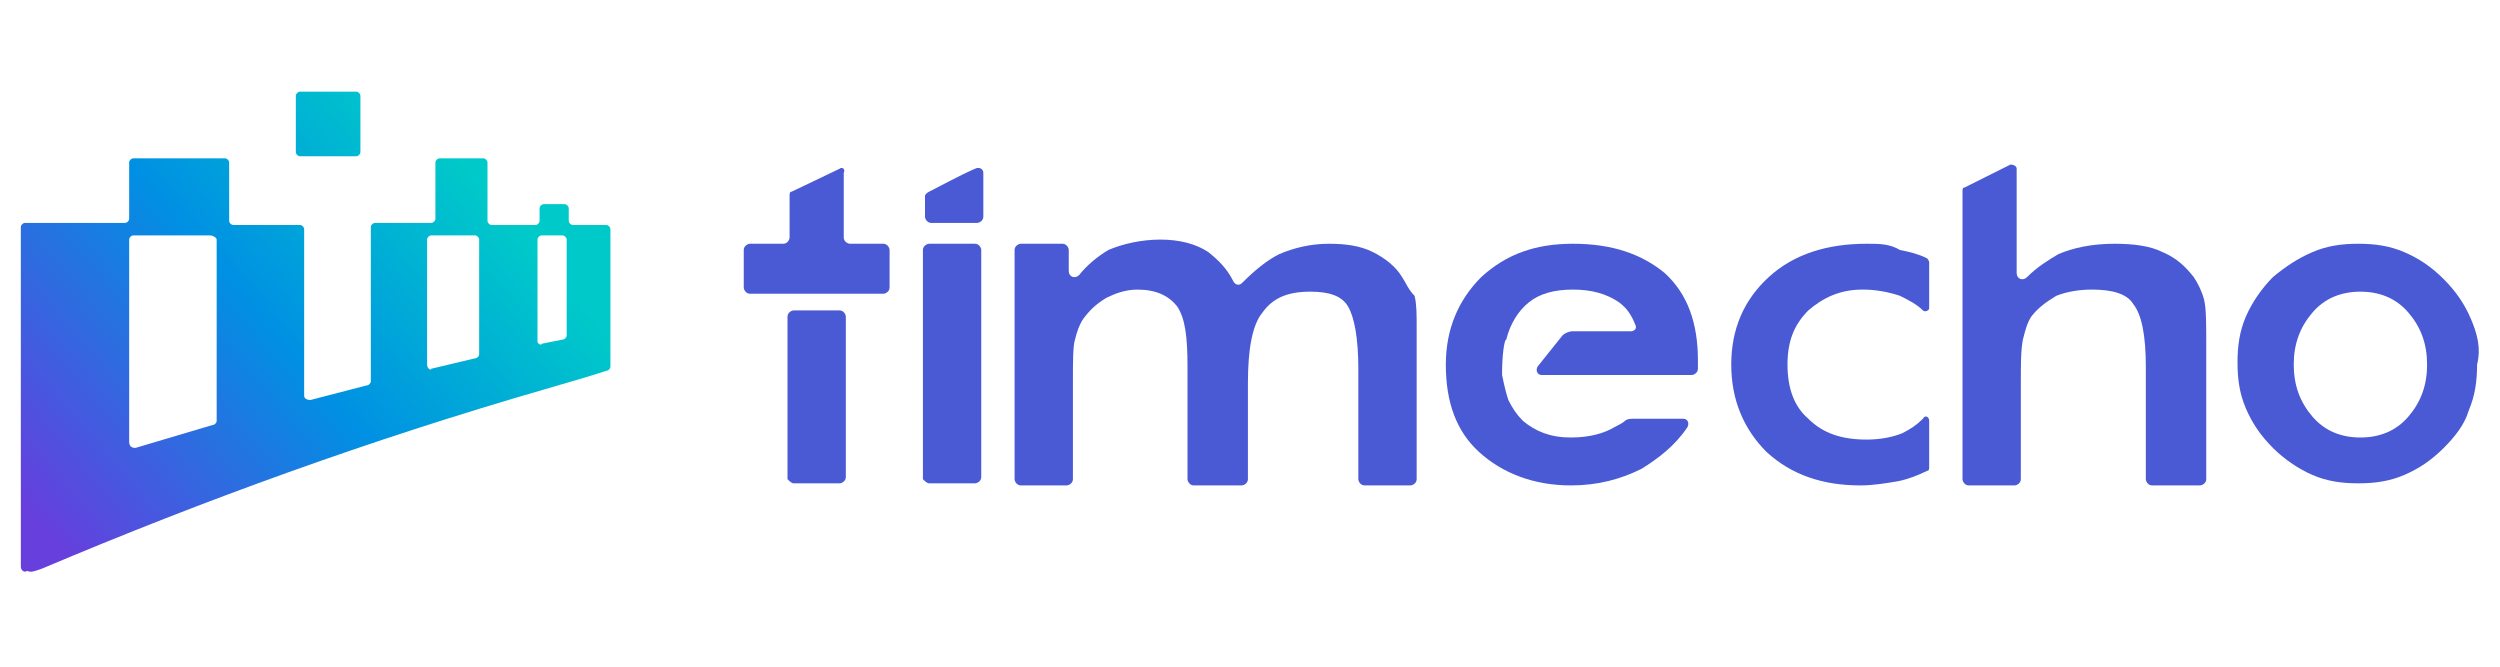
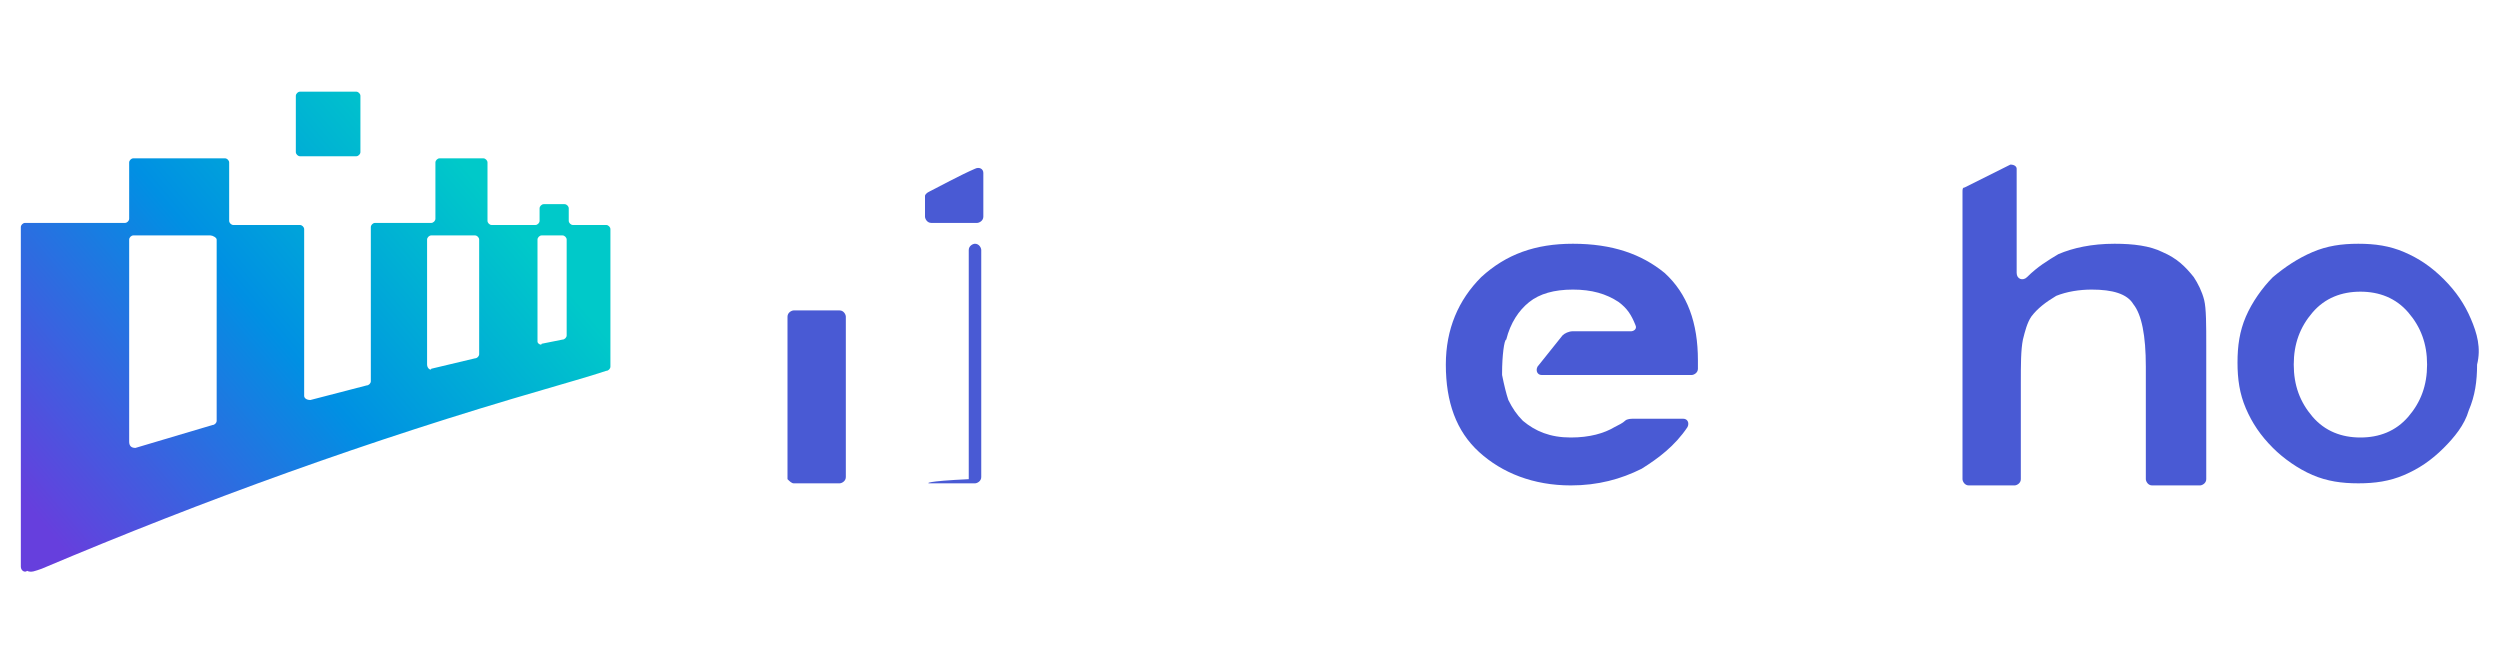
<svg xmlns="http://www.w3.org/2000/svg" version="1.1" id="图层_1" x="0px" y="0px" viewBox="0 0 120 32" style="enable-background:new 0 0 120 32;" xml:space="preserve">
  <style type="text/css">
	.st0{fill:url(#SVGID_1_);}
	.st1{fill:url(#SVGID_2_);}
	.st2{fill:#495AD4;}
</style>
  <g>
    <g>
      <linearGradient id="SVGID_1_" gradientUnits="userSpaceOnUse" x1="-1.734" y1="20.69" x2="18.585" y2="3.579">
        <stop offset="0" style="stop-color:#663FDD" />
        <stop offset="0.545" style="stop-color:#0090E3" />
        <stop offset="1" style="stop-color:#00C9C9" />
      </linearGradient>
      <path class="st0" d="M17.1,4.4h-2.7c-0.1,0-0.2,0.1-0.2,0.2v2.7c0,0.1,0.1,0.2,0.2,0.2h2.7c0.1,0,0.2-0.1,0.2-0.2V4.6    C17.3,4.5,17.2,4.4,17.1,4.4z" />
      <linearGradient id="SVGID_2_" gradientUnits="userSpaceOnUse" x1="2.118" y1="25.263" x2="22.436" y2="8.153">
        <stop offset="0" style="stop-color:#663FDD" />
        <stop offset="0.545" style="stop-color:#0090E3" />
        <stop offset="1" style="stop-color:#00C9C9" />
      </linearGradient>
      <path class="st1" d="M2,27.3c7.8-3.3,15.8-6.2,24.1-8.6c1-0.3,2.1-0.6,3-0.9c0.1,0,0.2-0.1,0.2-0.2l0-6.6c0-0.1-0.1-0.2-0.2-0.2    h-1.6c-0.1,0-0.2-0.1-0.2-0.2V10c0-0.1-0.1-0.2-0.2-0.2h-1c-0.1,0-0.2,0.1-0.2,0.2v0.6c0,0.1-0.1,0.2-0.2,0.2h-2.1    c-0.1,0-0.2-0.1-0.2-0.2V7.8c0-0.1-0.1-0.2-0.2-0.2h-2.1c-0.1,0-0.2,0.1-0.2,0.2v2.7c0,0.1-0.1,0.2-0.2,0.2h-2.7    c-0.1,0-0.2,0.1-0.2,0.2v7.4c0,0.1-0.1,0.2-0.2,0.2l-2.7,0.7c-0.2,0-0.3-0.1-0.3-0.2V11c0-0.1-0.1-0.2-0.2-0.2h-3.2    c-0.1,0-0.2-0.1-0.2-0.2V7.8c0-0.1-0.1-0.2-0.2-0.2H6.4c-0.1,0-0.2,0.1-0.2,0.2v2.7c0,0.1-0.1,0.2-0.2,0.2H1.2    c-0.1,0-0.2,0.1-0.2,0.2v16.3c0,0.2,0.2,0.3,0.3,0.2C1.5,27.5,1.7,27.4,2,27.3z M25.8,16.4v-4.9c0-0.1,0.1-0.2,0.2-0.2h1    c0.1,0,0.2,0.1,0.2,0.2v4.6c0,0.1-0.1,0.2-0.2,0.2l-1,0.2C26,16.6,25.8,16.5,25.8,16.4z M20.5,17.5v-6c0-0.1,0.1-0.2,0.2-0.2h2.1    c0.1,0,0.2,0.1,0.2,0.2l0,5.5c0,0.1-0.1,0.2-0.2,0.2l-2.1,0.5C20.7,17.8,20.5,17.7,20.5,17.5z M6.2,21.2v-9.7    c0-0.1,0.1-0.2,0.2-0.2l3.7,0c0.1,0,0.3,0.1,0.3,0.2v8.7c0,0.1-0.1,0.2-0.2,0.2l-3.7,1.1C6.3,21.5,6.2,21.4,6.2,21.2z" />
    </g>
    <g>
      <g>
        <path class="st2" d="M38.1,23.2h2.2c0.1,0,0.3-0.1,0.3-0.3v-7.7c0-0.1-0.1-0.3-0.3-0.3h-2.2c-0.1,0-0.3,0.1-0.3,0.3V23     C37.9,23.1,38,23.2,38.1,23.2z" />
      </g>
      <g>
-         <path class="st2" d="M40.3,8.1L38,9.2c-0.1,0-0.1,0.1-0.1,0.2v2c0,0.1-0.1,0.3-0.3,0.3H36c-0.1,0-0.3,0.1-0.3,0.3v1.8     c0,0.1,0.1,0.3,0.3,0.3h6.4c0.1,0,0.3-0.1,0.3-0.3V12c0-0.1-0.1-0.3-0.3-0.3h-1.6c-0.1,0-0.3-0.1-0.3-0.3V8.3     C40.6,8.1,40.4,8,40.3,8.1z" />
+         </g>
+       <g>
+         <path class="st2" d="M44.6,23.2h2.2c0.1,0,0.3-0.1,0.3-0.3V12c0-0.1-0.1-0.3-0.3-0.3c-0.1,0-0.3,0.1-0.3,0.3v11     C44.4,23.1,44.5,23.2,44.6,23.2z" />
      </g>
      <g>
-         <path class="st2" d="M44.6,23.2h2.2c0.1,0,0.3-0.1,0.3-0.3V12c0-0.1-0.1-0.3-0.3-0.3h-2.2c-0.1,0-0.3,0.1-0.3,0.3v11     C44.4,23.1,44.5,23.2,44.6,23.2z" />
-       </g>
+         </g>
      <g>
-         <path class="st2" d="M67.3,13.3c-0.3-0.5-0.8-0.9-1.4-1.2c-0.6-0.3-1.3-0.4-2.1-0.4c-0.9,0-1.7,0.2-2.4,0.5     c-0.6,0.3-1.2,0.8-1.8,1.4c-0.1,0.1-0.3,0.1-0.4-0.1c-0.3-0.6-0.7-1-1.2-1.4c-0.6-0.4-1.4-0.6-2.3-0.6c-0.9,0-1.8,0.2-2.5,0.5     c-0.5,0.3-1,0.7-1.4,1.2c-0.2,0.2-0.5,0.1-0.5-0.2V12c0-0.1-0.1-0.3-0.3-0.3H49c-0.1,0-0.3,0.1-0.3,0.3v11c0,0.1,0.1,0.3,0.3,0.3     h2.2c0.1,0,0.3-0.1,0.3-0.3v-4.6c0-1,0-1.8,0.1-2.1c0.1-0.4,0.2-0.7,0.4-1c0.3-0.4,0.6-0.7,1.1-1c0.4-0.2,0.9-0.4,1.5-0.4     c0.9,0,1.5,0.3,1.9,0.8c0.4,0.6,0.5,1.5,0.5,2.9V23c0,0.1,0.1,0.3,0.3,0.3h2.3c0.1,0,0.3-0.1,0.3-0.3v-4.6c0-1.6,0.2-2.8,0.7-3.4     c0.5-0.7,1.2-1,2.3-1c0.9,0,1.5,0.2,1.8,0.7c0.3,0.5,0.5,1.5,0.5,3V23c0,0.1,0.1,0.3,0.3,0.3h2.2c0.1,0,0.3-0.1,0.3-0.3v-7.3     c0-0.6,0-1.1-0.1-1.5C67.6,13.9,67.5,13.6,67.3,13.3z" />
-       </g>
-       <g>
-         <path class="st2" d="M89.6,11.7c-1.9,0-3.5,0.5-4.7,1.6c-1.2,1.1-1.8,2.5-1.8,4.2c0,1.7,0.6,3.1,1.7,4.2c1.2,1.1,2.7,1.6,4.5,1.6     c0.6,0,1.2-0.1,1.8-0.2c0.5-0.1,1-0.3,1.4-0.5c0.1,0,0.1-0.1,0.1-0.2v-2.2c0-0.2-0.2-0.3-0.3-0.1c-0.3,0.3-0.6,0.5-1,0.7     c-0.5,0.2-1.1,0.3-1.7,0.3c-1.2,0-2.1-0.3-2.8-1c-0.7-0.6-1-1.5-1-2.6c0-1.1,0.3-1.9,1-2.6c0.7-0.6,1.5-1,2.6-1     c0.6,0,1.2,0.1,1.8,0.3c0.4,0.2,0.8,0.4,1.1,0.7c0.1,0.1,0.3,0,0.3-0.1v-2.2c0-0.1-0.1-0.2-0.1-0.2c-0.4-0.2-0.8-0.3-1.3-0.4     C90.7,11.7,90.2,11.7,89.6,11.7z" />
-       </g>
+         </g>
      <g>
        <path class="st2" d="M105.3,13.3c-0.4-0.5-0.8-0.9-1.5-1.2c-0.6-0.3-1.4-0.4-2.3-0.4c-1.1,0-2,0.2-2.7,0.5     c-0.5,0.3-1,0.6-1.5,1.1c-0.2,0.2-0.5,0.1-0.5-0.2v-5c0-0.1-0.1-0.2-0.3-0.2l-2.2,1.1c-0.1,0-0.1,0.1-0.1,0.2V23     c0,0.1,0.1,0.3,0.3,0.3h2.2c0.1,0,0.3-0.1,0.3-0.3v-4.6c0-0.9,0-1.6,0.1-2.1c0.1-0.4,0.2-0.8,0.4-1.1c0.3-0.4,0.7-0.7,1.2-1     c0.5-0.2,1.1-0.3,1.7-0.3c1,0,1.7,0.2,2,0.7c0.4,0.5,0.6,1.5,0.6,3V23c0,0.1,0.1,0.3,0.3,0.3h2.3c0.1,0,0.3-0.1,0.3-0.3v-6.4     c0-1,0-1.8-0.1-2.2C105.7,14,105.5,13.6,105.3,13.3z" />
      </g>
      <g>
        <path class="st2" d="M118.6,15.3c-0.3-0.7-0.7-1.3-1.3-1.9c-0.6-0.6-1.2-1-1.9-1.3c-0.7-0.3-1.4-0.4-2.2-0.4     c-0.8,0-1.5,0.1-2.2,0.4c-0.7,0.3-1.3,0.7-1.9,1.2c-0.5,0.5-1,1.2-1.3,1.9c-0.3,0.7-0.4,1.4-0.4,2.2s0.1,1.5,0.4,2.2     c0.3,0.7,0.7,1.3,1.3,1.9c0.5,0.5,1.2,1,1.9,1.3c0.7,0.3,1.4,0.4,2.2,0.4c0.8,0,1.5-0.1,2.2-0.4c0.7-0.3,1.3-0.7,1.9-1.3     c0.5-0.5,1-1.1,1.2-1.8c0.3-0.7,0.4-1.4,0.4-2.2C119.1,16.7,118.9,16,118.6,15.3z M115.6,20c-0.6,0.7-1.4,1-2.3,1     c-0.9,0-1.7-0.3-2.3-1c-0.6-0.7-0.9-1.5-0.9-2.5c0-1,0.3-1.8,0.9-2.5c0.6-0.7,1.4-1,2.3-1c0.9,0,1.7,0.3,2.3,1     c0.6,0.7,0.9,1.5,0.9,2.5C116.5,18.5,116.2,19.3,115.6,20z" />
      </g>
      <g>
        <path class="st2" d="M75.5,11.7c-1.8,0-3.2,0.5-4.4,1.6c-1.1,1.1-1.7,2.5-1.7,4.2c0,1.8,0.5,3.2,1.6,4.2c1.1,1,2.6,1.6,4.4,1.6     c1.3,0,2.4-0.3,3.4-0.8c0.8-0.5,1.6-1.1,2.2-2c0.1-0.2,0-0.4-0.2-0.4h-2.4c-0.1,0-0.3,0-0.4,0.1c-0.1,0.1-0.3,0.2-0.5,0.3     C77,20.8,76.3,21,75.4,21c-1,0-1.7-0.3-2.3-0.8c-0.3-0.3-0.5-0.6-0.7-1v0c0,0,0,0,0,0c0,0,0,0,0,0c-0.1-0.3-0.2-0.7-0.3-1.2     c0,0,0,0,0,0c0,0,0,0,0,0c0,0,0-0.1,0-0.1c0-0.8,0.1-1.6,0.2-1.6c0,0,0,0,0,0c0.2-0.8,0.6-1.4,1.1-1.8c0.5-0.4,1.2-0.6,2.1-0.6     c0.9,0,1.6,0.2,2.2,0.6c0.4,0.3,0.6,0.6,0.8,1.1c0.1,0.2-0.1,0.3-0.2,0.3h-2.8c-0.2,0-0.4,0.1-0.5,0.2l-1.2,1.5     c-0.1,0.2,0,0.4,0.2,0.4h5v0h2.2c0.1,0,0.3-0.1,0.3-0.3v-0.4c0-1.8-0.5-3.2-1.6-4.2C78.8,12.2,77.4,11.7,75.5,11.7z" />
      </g>
      <g>
        <path class="st2" d="M44.4,9.4v1c0,0.1,0.1,0.3,0.3,0.3h2.2c0.1,0,0.3-0.1,0.3-0.3V8.3c0-0.2-0.2-0.3-0.4-0.2     c-0.7,0.3-1.8,0.9-2.2,1.1C44.4,9.3,44.4,9.4,44.4,9.4z" />
      </g>
    </g>
  </g>
</svg>